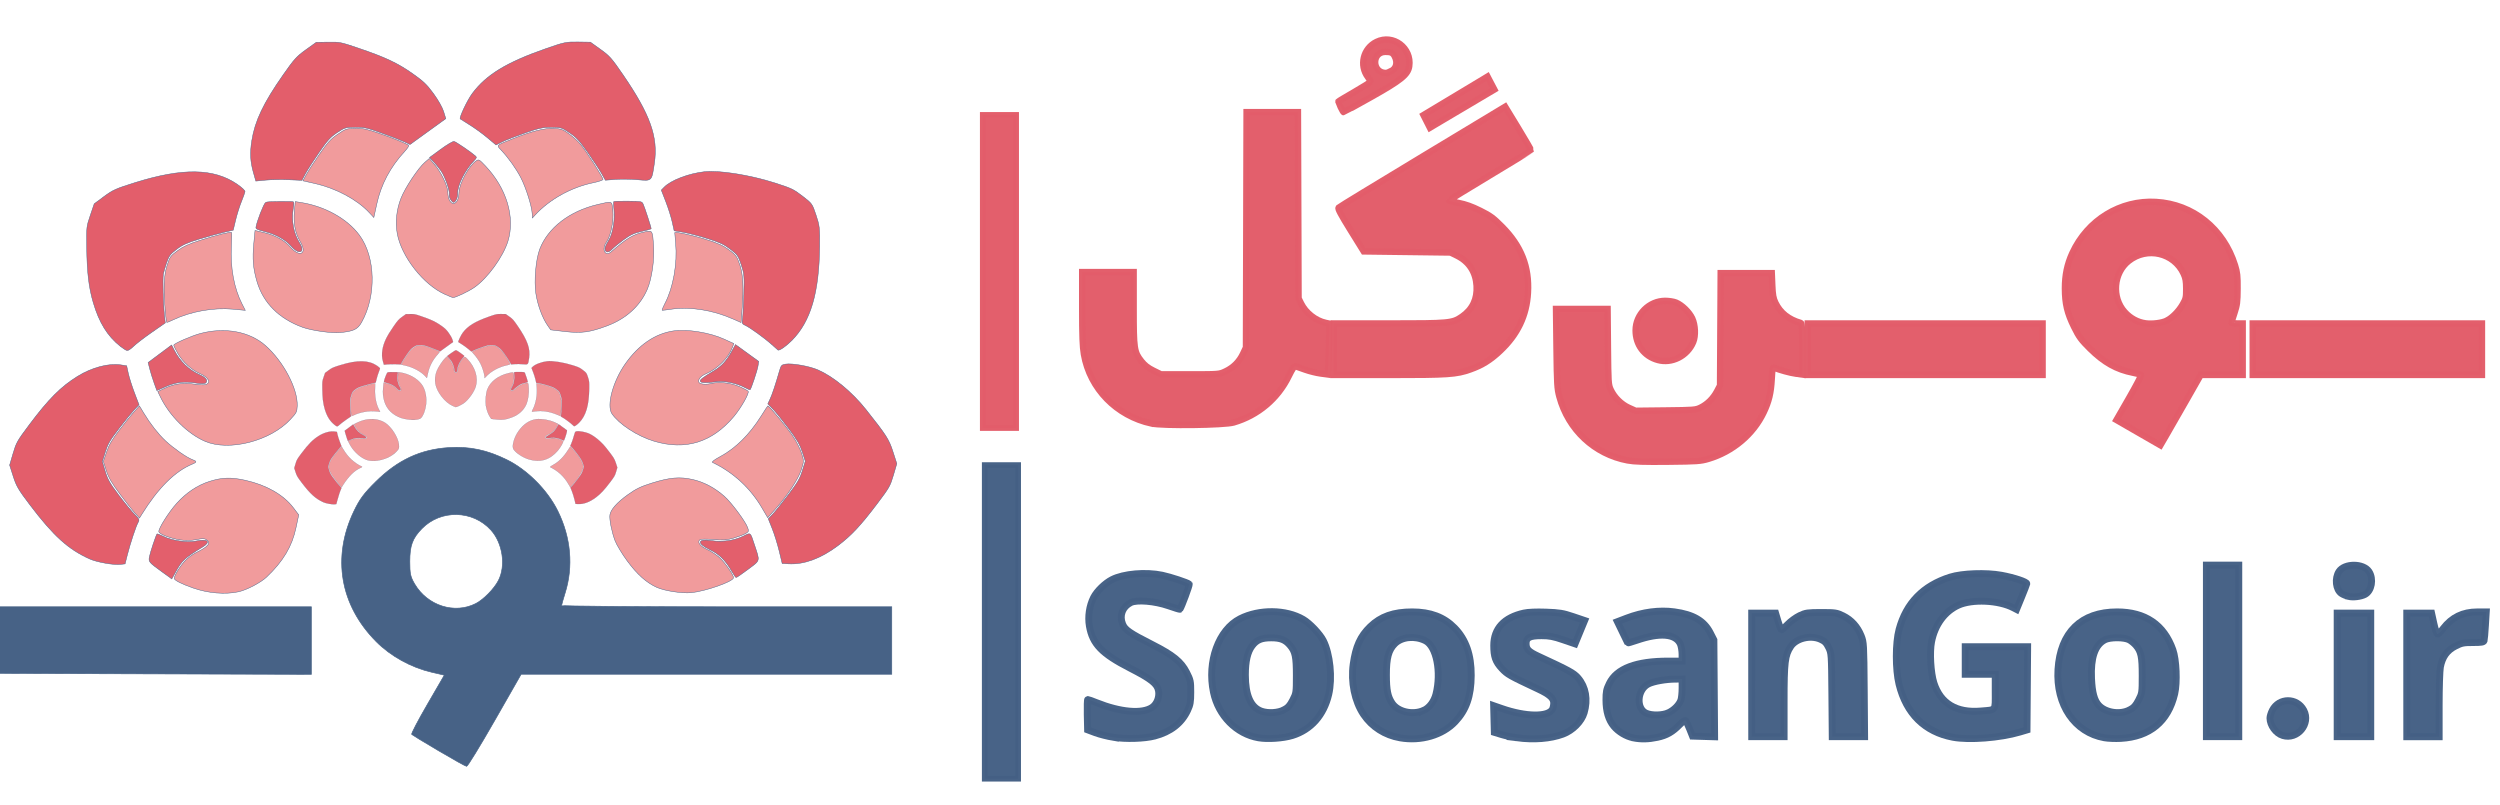
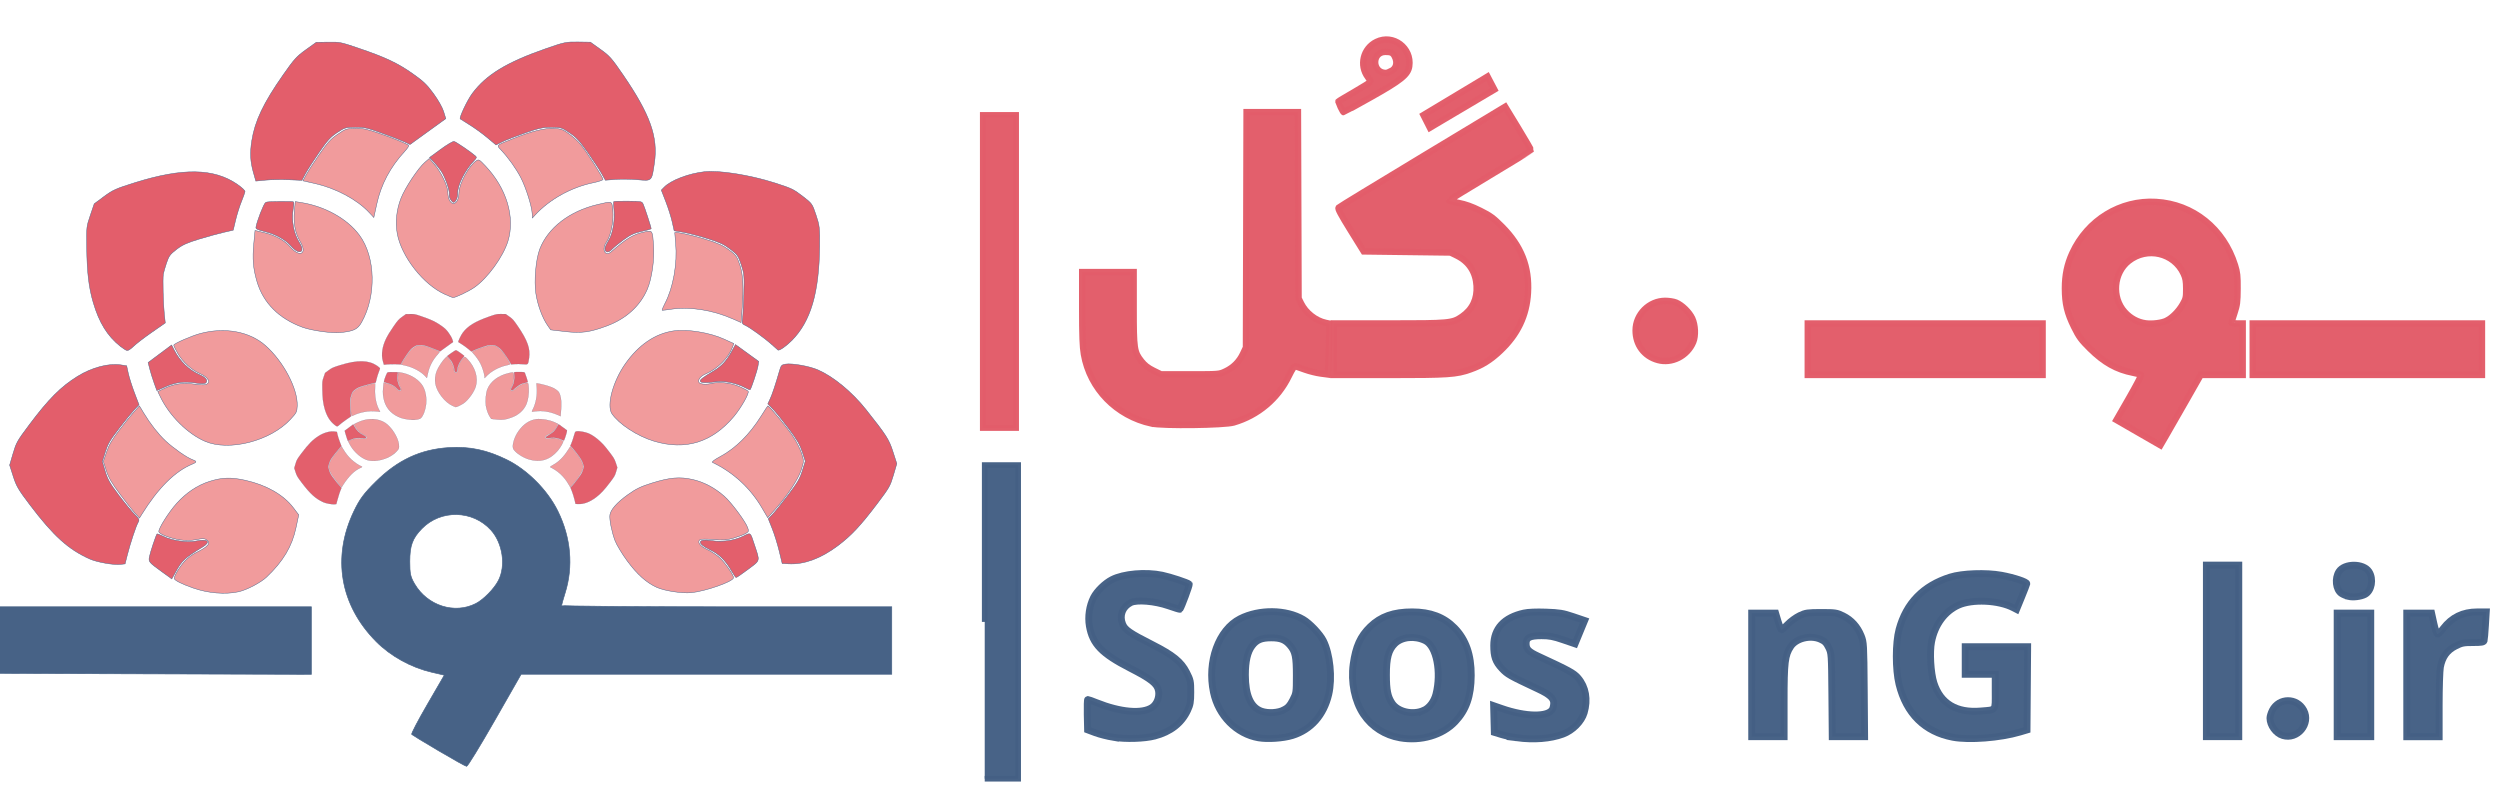
<svg xmlns="http://www.w3.org/2000/svg" xmlns:ns1="http://sodipodi.sourceforge.net/DTD/sodipodi-0.dtd" xmlns:ns2="http://www.inkscape.org/namespaces/inkscape" width="124.453mm" height="40.088mm" viewBox="0 0 124.453 40.088" version="1.1" id="svg1" ns1:docname="logo-__Black122derz.svg" ns2:export-filename="logo-__Black1.png" ns2:export-xdpi="96" ns2:export-ydpi="96" ns2:version="1.3 (0e150ed6c4, 2023-07-21)">
  <ns1:namedview id="namedview1" pagecolor="#ffffff" bordercolor="#446084" borderopacity="0.25" ns2:showpageshadow="2" ns2:pageopacity="0.0" ns2:pagecheckerboard="0" ns2:deskcolor="#d1d1d1" ns2:document-units="mm" ns2:zoom="1.3535096" ns2:cx="161.43218" ns2:cy="83.117253" ns2:window-width="1920" ns2:window-height="1009" ns2:window-x="-8" ns2:window-y="-8" ns2:window-maximized="1" ns2:current-layer="layer1" />
  <defs id="defs1">
    <clipPath id="1">
      <path clip-rule="evenodd" d="M 0,288 V 0 h 288 v 288 z" id="path1" />
    </clipPath>
  </defs>
  <g id="layer1" transform="translate(-99.982,-100.461)">
    <g id="g144" transform="matrix(0.353,0.006,0.006,-0.353,86.745,152.186)">
      <g id="g143" transform="translate(-46.836,26.844)">
        <g clip-path="url(#1)" id="g142" transform="translate(7.085,-91.395)">
          <path style="opacity:0.99;fill:#e35d6a;fill-opacity:1;fill-rule:evenodd;stroke:#446084;stroke-width:0.063" d="m 184.387,164.943 c -1.005,0.885 -3.2,2.412 -3.835,2.67 -0.393,0.159 -0.441,0.273 -0.36,0.854 0.052,0.369 0.111,1.941 0.131,3.495 0.033,2.553 -0.009,2.954 -0.441,4.173 -0.443,1.25 -0.559,1.409 -1.579,2.16 -0.924,0.68 -1.452,0.914 -3.286,1.455 -1.201,0.354 -2.744,0.724 -3.428,0.823 l -1.243,0.178 -0.299,1.249 c -0.164,0.687 -0.594,1.971 -0.955,2.854 l -0.656,1.605 0.407,0.429 c 0.933,0.985 3.401,1.978 5.639,2.268 2.053,0.266 6.424,-0.355 9.928,-1.409 2.383,-0.718 2.667,-0.847 3.95,-1.802 1.379,-1.027 1.384,-1.033 1.95,-2.628 0.524,-1.478 0.568,-1.815 0.583,-4.463 0.036,-6.494 -1.077,-10.52 -3.659,-13.242 -0.776,-0.818 -1.737,-1.519 -1.957,-1.429 -0.026,0.011 -0.427,0.353 -0.889,0.76 z" id="path147" />
          <path style="opacity:0.99;fill:#e35d6a;fill-opacity:1;fill-rule:evenodd;stroke:#446084;stroke-width:0.063" d="m 159.939,188.718 c -0.324,0.549 -1.221,1.863 -1.994,2.921 -1.144,1.566 -1.62,2.062 -2.563,2.667 -1.148,0.738 -1.17,0.744 -2.553,0.742 -1.176,-0.001 -1.763,-0.136 -3.738,-0.859 -1.289,-0.472 -2.731,-1.061 -3.204,-1.31 l -0.861,-0.452 -1.255,1.016 c -0.69,0.559 -1.83,1.354 -2.533,1.768 -0.703,0.414 -1.298,0.776 -1.323,0.804 -0.161,0.19 0.969,2.676 1.641,3.612 1.929,2.683 4.759,4.473 10.293,6.509 2.559,0.941 2.847,1.006 4.488,1.007 l 1.754,0.002 1.438,-0.994 c 1.305,-0.902 1.607,-1.232 3.273,-3.58 3.886,-5.477 5.076,-8.653 4.604,-12.287 -0.342,-2.633 -0.279,-2.568 -2.331,-2.419 -0.951,0.069 -2.364,0.064 -3.138,-0.01 l -1.409,-0.136 z" id="path148" />
          <path style="opacity:0.99;fill:#e35d6a;fill-opacity:1;fill-rule:evenodd;stroke:#446084;stroke-width:0.063" d="m 110.872,188.006 c -0.45,1.492 -0.53,2.726 -0.29,4.439 0.39,2.782 1.558,5.344 4.262,9.349 1.538,2.278 1.848,2.632 3.148,3.601 l 1.443,1.075 1.683,0.052 c 1.656,0.051 1.724,0.038 4.273,-0.776 3.77,-1.205 5.56,-2.009 7.674,-3.444 1.578,-1.072 2.055,-1.511 3.022,-2.785 0.675,-0.89 1.282,-1.922 1.473,-2.505 l 0.325,-0.992 -2.491,-1.867 -2.491,-1.867 -0.792,0.358 c -0.436,0.197 -1.864,0.721 -3.175,1.164 -2.231,0.756 -2.473,0.805 -3.811,0.776 -1.346,-0.029 -1.494,-0.076 -2.544,-0.806 -0.933,-0.649 -1.344,-1.119 -2.519,-2.881 -0.772,-1.158 -1.61,-2.515 -1.861,-3.014 l -0.458,-0.908 -1.855,0.051 c -1.02,0.028 -2.482,-0.02 -3.247,-0.107 l -1.392,-0.159 z" id="path149" />
          <path style="opacity:0.99;fill:#e35d6a;fill-opacity:1;fill-rule:evenodd;stroke:#446084;stroke-width:0.063" d="m 92.524,163.154 c -1.832,1.417 -3.018,3.264 -3.901,6.075 -0.672,2.138 -0.954,4.224 -1.06,7.831 -0.083,2.845 -0.08,2.877 0.437,4.488 l 0.521,1.623 1.361,1.048 c 1.216,0.937 1.679,1.153 4.362,2.042 6.655,2.205 11.037,2.213 14.357,0.026 0.689,-0.454 1.172,-0.891 1.15,-1.043 -0.02,-0.143 -0.238,-0.781 -0.483,-1.417 -0.246,-0.636 -0.591,-1.806 -0.767,-2.6 l -0.32,-1.444 -1.297,-0.318 c -0.713,-0.175 -2.27,-0.63 -3.459,-1.011 -1.703,-0.545 -2.379,-0.866 -3.182,-1.507 -0.904,-0.722 -1.061,-0.941 -1.38,-1.933 -0.198,-0.615 -0.391,-1.333 -0.427,-1.595 -0.094,-0.672 0.057,-4.277 0.239,-5.689 l 0.152,-1.184 -1.898,-1.368 c -1.044,-0.753 -2.18,-1.658 -2.525,-2.012 -0.345,-0.354 -0.745,-0.628 -0.89,-0.608 -0.145,0.019 -0.59,0.288 -0.989,0.597 z" id="path150" />
          <path style="opacity:0.99;fill:#e35d6a;fill-opacity:1;fill-rule:evenodd;stroke:#446084;stroke-width:0.063" d="m 88.753,133.078 c -3.046,1.299 -5.164,3.147 -8.563,7.473 -1.669,2.124 -1.969,2.616 -2.436,3.997 l -0.533,1.574 0.454,1.647 c 0.427,1.546 0.561,1.795 2.204,4.068 2.684,3.714 4.371,5.465 6.723,6.978 1.978,1.273 4.368,1.946 6.065,1.708 l 0.816,-0.114 0.252,-1.072 c 0.138,-0.59 0.551,-1.818 0.916,-2.73 l 0.665,-1.658 -0.626,-0.683 c -0.344,-0.376 -1.298,-1.587 -2.119,-2.691 -1.273,-1.712 -1.551,-2.208 -1.89,-3.366 l -0.398,-1.358 0.429,-1.367 c 0.354,-1.129 0.699,-1.711 1.978,-3.343 0.852,-1.087 1.877,-2.289 2.279,-2.673 0.66,-0.63 0.708,-0.737 0.502,-1.112 -0.292,-0.531 -1.066,-3.008 -1.444,-4.625 l -0.293,-1.252 -0.665,-0.088 c -0.926,-0.123 -3.302,0.255 -4.313,0.686 z" id="path151" />
          <path style="opacity:0.99;fill:#e35d6a;fill-opacity:1;fill-rule:evenodd;stroke:#446084;stroke-width:0.063" d="m 185.924,135.846 c -0.247,0.955 -0.712,2.364 -1.033,3.132 l -0.584,1.396 0.629,0.686 c 0.346,0.377 1.313,1.622 2.15,2.767 1.283,1.756 1.581,2.289 1.91,3.417 l 0.389,1.337 -0.439,1.294 c -0.337,0.992 -0.797,1.754 -1.97,3.262 -0.842,1.082 -1.864,2.3 -2.271,2.705 l -0.74,0.737 0.314,0.7 c 0.291,0.651 0.74,2.08 1.262,4.025 0.197,0.733 0.275,0.819 0.843,0.922 0.888,0.161 3.349,-0.234 4.545,-0.729 2.21,-0.916 4.888,-3.048 6.886,-5.481 2.967,-3.615 3.308,-4.128 3.903,-5.867 l 0.578,-1.691 -0.451,-1.634 c -0.424,-1.538 -0.554,-1.775 -2.219,-4.057 -2.286,-3.133 -3.575,-4.559 -5.429,-6.004 -2.391,-1.864 -4.733,-2.772 -6.935,-2.688 l -0.889,0.034 z" id="path156" />
          <path style="opacity:0.99;fill:#e35d6a;fill-opacity:0.992;fill-rule:evenodd;stroke:#446084;stroke-width:0.063" d="m 179.3,132.859 c -0.917,1.543 -1.84,2.429 -3.142,3.013 -1.913,0.859 -1.811,1.571 0.184,1.291 1.503,-0.211 3.241,0.063 4.477,0.704 1.073,0.557 0.966,0.639 1.63,-1.265 0.801,-2.298 0.864,-2.054 -0.883,-3.409 -0.848,-0.658 -1.595,-1.189 -1.658,-1.18 -0.064,0.009 -0.337,0.389 -0.608,0.845 z" id="path157" />
          <path style="opacity:0.99;fill:#e35d6a;fill-opacity:0.992;fill-rule:evenodd;stroke:#446084;stroke-width:0.063" d="m 98.908,131.481 c -1.807,1.266 -1.875,1.343 -1.773,2.012 0.088,0.579 0.909,3.195 1.033,3.288 0.04,0.03 0.447,-0.121 0.904,-0.336 1.254,-0.589 3.415,-0.85 4.673,-0.564 1.566,0.357 2.065,-0.078 0.925,-0.804 -2.57,-1.638 -2.922,-1.975 -3.802,-3.637 l -0.514,-0.971 z" id="path161" />
          <path style="opacity:0.99;fill:#e35d6a;fill-opacity:0.992;fill-rule:evenodd;stroke:#446084;stroke-width:0.063" d="m 97.394,158.05 c -0.222,0.584 -0.514,1.469 -0.65,1.966 l -0.246,0.904 1.635,1.264 1.635,1.264 0.382,-0.717 c 0.832,-1.561 2.127,-2.772 3.642,-3.404 0.879,-0.367 1.235,-0.826 0.887,-1.144 -0.15,-0.137 -0.652,-0.147 -1.489,-0.029 -1.592,0.223 -2.78,0.046 -4.242,-0.632 l -1.151,-0.534 z" id="path162" />
          <path style="opacity:0.99;fill:#e35d6a;fill-opacity:0.992;fill-rule:evenodd;stroke:#446084;stroke-width:0.063" d="m 116.393,177.663 c -0.836,0.924 -2.188,1.641 -3.774,2.002 -1.057,0.24 -1.276,0.345 -1.242,0.594 0.12,0.855 1.051,3.362 1.301,3.501 0.246,0.137 0.818,0.17 3.556,0.203 0.489,0.006 0.492,-0.002 0.354,-0.999 -0.239,-1.731 0.113,-3.485 0.961,-4.787 0.905,-1.39 3.8e-4,-1.792 -1.156,-0.514 z" id="path163" />
          <path style="opacity:0.99;fill:#e35d6a;fill-opacity:0.992;fill-rule:evenodd;stroke:#446084;stroke-width:0.063" d="m 138.754,184.614 c -0.135,0.199 -0.224,0.513 -0.198,0.699 0.079,0.567 -0.648,2.542 -1.226,3.331 -0.301,0.41 -0.794,0.996 -1.096,1.301 l -0.55,0.556 1.559,1.183 c 0.857,0.65 1.69,1.164 1.85,1.142 0.255,-0.036 2.476,-1.494 3.076,-2.02 0.184,-0.161 0.15,-0.271 -0.202,-0.645 -1.264,-1.346 -2.289,-3.496 -2.234,-4.684 0.027,-0.591 -0.302,-1.283 -0.591,-1.243 -0.078,0.011 -0.252,0.183 -0.387,0.381 z" id="path164" />
          <path style="opacity:0.99;fill:#e35d6a;fill-opacity:0.992;fill-rule:evenodd;stroke:#446084;stroke-width:0.063" d="m 160.654,177.91 c -0.069,0.297 -0.003,0.469 0.578,1.526 0.484,0.881 0.756,2.839 0.578,4.16 -0.079,0.586 -0.1,1.098 -0.047,1.138 0.053,0.04 0.961,0.079 2.017,0.086 1.839,0.013 1.929,-0.002 2.116,-0.343 0.194,-0.355 1.227,-3.347 1.207,-3.493 -0.006,-0.042 -0.613,-0.221 -1.35,-0.397 -1.054,-0.252 -1.595,-0.516 -2.544,-1.243 -0.663,-0.508 -1.377,-1.117 -1.587,-1.355 -0.421,-0.476 -0.867,-0.513 -0.967,-0.079 z" id="path165" />
          <path style="opacity:0.99;fill:#e35d6a;fill-opacity:0.992;fill-rule:evenodd;stroke:#446084;stroke-width:0.063" d="m 174.397,159.6 c -0.092,0.208 0.321,0.537 1.924,1.534 1.034,0.643 1.724,1.419 2.407,2.711 l 0.537,1.014 1.658,-1.16 1.658,-1.16 -0.093,-0.665 c -0.086,-0.615 -0.914,-3.246 -1.055,-3.352 -0.034,-0.026 -0.378,0.114 -0.763,0.311 -1.167,0.595 -2.908,0.912 -4.049,0.738 -1.449,-0.221 -2.116,-0.212 -2.222,0.03 z" id="path166" />
          <path style="opacity:0.99;fill:#f19a9b;fill-opacity:1;fill-rule:evenodd;stroke:#446084;stroke-width:0.063" d="m 118.191,166.26 c -3.345,1.157 -5.586,3.322 -6.53,6.309 -0.582,1.842 -0.721,3.2 -0.55,5.383 l 0.144,1.841 1.286,-0.282 c 1.588,-0.348 2.943,-1.068 3.77,-2.005 0.806,-0.913 1.679,-1.114 1.778,-0.41 0.037,0.266 -0.149,0.787 -0.448,1.256 -0.698,1.092 -1.01,2.585 -0.885,4.236 l 0.104,1.372 0.799,-0.112 c 3.399,-0.477 6.592,-2.194 8.336,-4.483 2.323,-3.049 2.545,-8.499 0.499,-12.267 -0.545,-1.003 -1.092,-1.277 -2.988,-1.495 -1.198,-0.137 -4.027,0.213 -5.313,0.657 z" id="path167" />
          <path style="opacity:0.99;fill:#f19a9b;fill-opacity:1;fill-rule:evenodd;stroke:#446084;stroke-width:0.063" d="m 138.213,171.231 c -3.074,1.307 -6.246,5.199 -6.9,8.465 -0.317,1.585 -0.164,3.339 0.434,4.966 0.549,1.495 2.349,4.31 3.295,5.154 l 0.607,0.541 0.752,-0.832 c 0.931,-1.03 1.915,-2.998 1.946,-3.889 0.071,-2.068 1.564,-2.084 1.57,-0.017 0.004,1.269 1.351,3.842 2.375,4.537 0.332,0.225 0.416,0.179 1.287,-0.709 3.041,-3.101 4.335,-7.159 3.362,-10.543 -0.635,-2.207 -2.775,-5.272 -4.606,-6.595 -0.845,-0.611 -2.76,-1.556 -3.036,-1.499 -0.098,0.021 -0.586,0.21 -1.085,0.423 z" id="path168" />
          <path style="opacity:0.99;fill:#f19a9b;fill-opacity:1;fill-rule:evenodd;stroke:#446084;stroke-width:0.063" d="m 152.7,167.156 c -0.737,1.029 -1.419,2.801 -1.698,4.414 -0.305,1.759 -0.089,4.833 0.441,6.282 1.11,3.034 4.12,5.432 8.074,6.429 2.078,0.524 1.961,0.567 2.13,-0.774 0.181,-1.443 -0.207,-3.597 -0.809,-4.489 -0.719,-1.065 -0.169,-2.146 0.695,-1.368 2.196,1.975 3.075,2.516 4.672,2.878 1.087,0.246 1.079,0.259 1.278,-1.901 0.178,-1.937 -0.174,-4.703 -0.788,-6.191 -0.977,-2.367 -2.889,-4.173 -5.528,-5.223 -2.442,-0.972 -3.641,-1.158 -5.961,-0.925 l -2.028,0.204 z" id="path169" />
          <path style="opacity:0.99;fill:#f19a9b;fill-opacity:1;fill-rule:evenodd;stroke:#446084;stroke-width:0.063" d="m 168.012,151.045 c -2.357,0.666 -4.968,2.305 -5.998,3.764 -0.803,1.137 0.06,4.579 1.779,7.097 1.843,2.698 4.115,4.3 6.715,4.734 1.881,0.314 5.101,-0.152 7.11,-1.028 l 1.407,-0.614 -0.184,-0.531 c -0.515,-1.485 -2.029,-3.054 -3.655,-3.788 -0.747,-0.337 -1.16,-0.84 -0.996,-1.213 0.125,-0.283 0.976,-0.356 1.76,-0.151 1.111,0.291 2.733,0.14 3.979,-0.373 0.604,-0.248 1.159,-0.533 1.235,-0.633 0.191,-0.253 -0.972,-2.387 -1.965,-3.609 -3.005,-3.696 -6.733,-4.914 -11.186,-3.655 z" id="path170" />
          <path style="opacity:0.99;fill:#f19a9b;fill-opacity:1;fill-rule:evenodd;stroke:#446084;stroke-width:0.063" d="m 168.762,130.437 c -1.483,0.642 -2.805,1.782 -4.227,3.643 -0.759,0.994 -1.564,2.284 -1.795,2.875 -0.48,1.229 -0.856,2.989 -0.77,3.601 0.104,0.744 0.982,1.766 2.461,2.866 1.154,0.859 1.839,1.205 3.391,1.716 2.522,0.83 3.891,0.974 5.695,0.602 1.607,-0.332 3.15,-1.113 4.542,-2.298 1.006,-0.857 3.064,-3.532 3.37,-4.382 0.179,-0.497 0.162,-0.544 -0.294,-0.824 -0.266,-0.163 -1.021,-0.463 -1.677,-0.667 -0.956,-0.297 -1.52,-0.346 -2.844,-0.247 -0.908,0.068 -1.754,0.047 -1.879,-0.048 -0.437,-0.33 -9.5e-4,-0.914 1.023,-1.371 0.533,-0.237 1.312,-0.725 1.732,-1.083 0.777,-0.663 2.102,-2.506 2.053,-2.856 -0.075,-0.538 -3.953,-1.971 -5.934,-2.192 -1.287,-0.144 -3.764,0.196 -4.848,0.665 z" id="path171" />
          <path style="opacity:0.99;fill:#f19a9b;fill-opacity:1;fill-rule:evenodd;stroke:#446084;stroke-width:0.063" d="m 103.416,129.23 c -1.614,0.536 -2.649,1.028 -2.709,1.288 -0.075,0.325 0.777,1.782 1.504,2.57 0.354,0.384 1.011,0.888 1.461,1.12 1.762,0.909 2.141,1.382 1.491,1.857 -0.27,0.197 -0.561,0.199 -1.415,0.01 -0.689,-0.153 -1.506,-0.184 -2.275,-0.086 -1.364,0.173 -2.979,0.755 -3.059,1.102 -0.094,0.406 1.363,2.808 2.466,4.065 1.334,1.52 2.876,2.586 4.562,3.153 1.768,0.595 3.021,0.655 5.042,0.241 2.98,-0.611 5.426,-1.955 6.839,-3.758 l 0.775,-0.989 -0.349,-1.792 c -0.519,-2.67 -1.717,-4.766 -4.026,-7.046 -0.808,-0.798 -2.776,-1.875 -3.925,-2.148 -1.857,-0.441 -4.281,-0.284 -6.381,0.413 z" id="path175" />
          <path style="opacity:0.99;fill:#f19a9b;fill-opacity:1;fill-rule:evenodd;stroke:#446084;stroke-width:0.063" d="m 104.712,149.95 c -2.471,1.018 -5.058,3.498 -6.386,6.123 l -0.395,0.78 0.943,0.466 c 1.344,0.665 2.651,0.876 4.161,0.671 0.706,-0.096 1.448,-0.114 1.649,-0.04 0.779,0.286 0.358,1.035 -0.869,1.543 -1.166,0.483 -2.422,1.583 -3.126,2.739 -0.35,0.575 -0.626,1.118 -0.614,1.208 0.032,0.225 2.496,1.351 3.717,1.698 3.445,0.98 6.932,0.397 9.202,-1.538 2.587,-2.205 4.691,-6.045 4.631,-8.454 -0.021,-0.829 -0.085,-0.961 -0.915,-1.89 -2.781,-3.112 -8.586,-4.711 -11.999,-3.305 z" id="path176" />
-           <path style="opacity:0.99;fill:#f19a9b;fill-opacity:1;fill-rule:evenodd;stroke:#446084;stroke-width:0.063" d="m 98.804,168.114 c -0.333,3.289 -0.296,5.101 0.134,6.523 0.377,1.248 0.451,1.356 1.445,2.123 0.779,0.601 1.602,0.995 3.206,1.533 2.378,0.798 4.264,1.297 4.37,1.156 0.038,-0.05 0.039,-0.908 0.002,-1.906 -0.113,-3.045 0.475,-5.96 1.642,-8.144 l 0.475,-0.889 -1.721,0.134 c -2.742,0.213 -5.97,-0.417 -8.441,-1.648 -0.442,-0.22 -0.839,-0.395 -0.882,-0.389 -0.043,0.006 -0.147,0.685 -0.23,1.508 z" id="path177" />
          <path style="opacity:0.99;fill:#f19a9b;fill-opacity:1;fill-rule:evenodd;stroke:#446084;stroke-width:0.063" d="m 127.27,182.635 c -1.729,1.783 -4.75,3.324 -7.703,3.929 l -1.677,0.343 0.441,0.851 c 0.243,0.468 1.052,1.772 1.799,2.897 1.133,1.707 1.552,2.185 2.531,2.887 1.1,0.789 1.256,0.844 2.482,0.878 1.163,0.032 1.538,-0.038 3.39,-0.639 1.773,-0.575 3.315,-1.162 4.142,-1.576 0.134,-0.067 -0.051,-0.389 -0.543,-0.944 -1.966,-2.215 -3.217,-4.676 -3.769,-7.415 l -0.39,-1.935 z" id="path178" />
          <path style="opacity:0.99;fill:#f19a9b;fill-opacity:1;fill-rule:evenodd;stroke:#446084;stroke-width:0.063" d="m 150.288,182.85 c -0.073,1.062 -0.955,3.683 -1.701,5.053 -0.699,1.283 -1.806,2.773 -2.866,3.856 -0.64,0.654 -0.716,0.581 1.662,1.584 2.587,1.091 4.493,1.605 5.76,1.552 1.07,-0.044 1.246,-0.105 2.18,-0.753 0.559,-0.388 1.302,-1.045 1.651,-1.46 0.874,-1.039 3.25,-4.63 3.216,-4.86 -0.015,-0.103 -0.63,-0.322 -1.365,-0.487 -3.112,-0.698 -6.157,-2.463 -8.149,-4.725 l -0.344,-0.391 z" id="path179" />
          <path style="opacity:0.99;fill:#f19a9b;fill-opacity:1;fill-rule:evenodd;stroke:#446084;stroke-width:0.063" d="m 169.202,170.448 c 1.143,2.246 1.701,5.704 1.382,8.566 -0.087,0.784 -0.155,1.453 -0.151,1.486 0.025,0.175 2.65,-0.359 4.503,-0.916 1.678,-0.505 2.354,-0.801 3.202,-1.403 0.987,-0.701 1.113,-0.869 1.546,-2.064 0.497,-1.372 0.615,-3.302 0.406,-6.641 l -0.094,-1.497 -1.249,0.524 c -2.804,1.176 -6.017,1.62 -8.607,1.191 -0.638,-0.106 -1.215,-0.186 -1.283,-0.178 -0.067,0.008 0.088,0.428 0.344,0.932 z" id="path180" />
          <path style="opacity:0.99;fill:#f19a9b;fill-opacity:1;fill-rule:evenodd;stroke:#446084;stroke-width:0.063" d="m 183.396,141.888 c -1.687,2.778 -4.154,4.969 -7.098,6.304 -0.137,0.062 0.295,0.399 1.057,0.824 2.171,1.211 4.106,3.19 5.708,5.839 0.456,0.754 0.859,1.398 0.896,1.431 0.119,0.106 2.657,-2.841 3.589,-4.167 0.498,-0.709 1.077,-1.791 1.286,-2.405 0.373,-1.095 0.373,-1.141 0.004,-2.362 -0.407,-1.348 -1.93,-3.722 -3.684,-5.745 l -0.933,-1.076 z" id="path181" />
          <path style="opacity:0.99;fill:#f19a9b;fill-opacity:1;fill-rule:evenodd;stroke:#446084;stroke-width:0.063" d="m 95.033,139.623 c -0.341,0.357 -1.323,1.561 -2.183,2.675 -1.185,1.536 -1.667,2.334 -1.994,3.298 l -0.432,1.272 0.433,1.335 c 0.338,1.043 0.727,1.735 1.78,3.164 0.741,1.006 1.66,2.188 2.043,2.626 l 0.696,0.796 0.65,-1.036 c 0.931,-1.482 2.045,-2.856 3.097,-3.818 1.1,-1.005 3.057,-2.328 3.831,-2.589 0.685,-0.231 0.686,-0.358 0.006,-0.648 -2.384,-1.017 -4.76,-3.459 -6.979,-7.176 l -0.327,-0.548 z" id="path186" />
-           <path style="opacity:0.99;fill:#e35d6a;fill-opacity:0.992;fill-rule:evenodd;stroke:#446084;stroke-width:0.023" d="m 156.377,153.239 c -0.366,0.322 -1.165,0.878 -1.396,0.972 -0.143,0.058 -0.161,0.1 -0.131,0.311 0.019,0.134 0.04,0.707 0.048,1.272 0.012,0.93 -0.003,1.075 -0.161,1.519 -0.161,0.455 -0.203,0.513 -0.575,0.786 -0.337,0.248 -0.529,0.333 -1.196,0.53 -0.437,0.129 -0.999,0.264 -1.248,0.299 l -0.453,0.065 -0.109,0.455 c -0.06,0.25 -0.216,0.718 -0.348,1.039 l -0.239,0.584 0.148,0.156 c 0.34,0.359 1.238,0.72 2.053,0.826 0.748,0.097 2.339,-0.129 3.615,-0.513 0.868,-0.261 0.971,-0.308 1.438,-0.656 0.502,-0.374 0.504,-0.376 0.71,-0.957 0.191,-0.538 0.207,-0.661 0.212,-1.625 0.013,-2.364 -0.392,-3.83 -1.332,-4.821 -0.282,-0.298 -0.632,-0.553 -0.712,-0.52 -0.01,0.003 -0.155,0.128 -0.324,0.277 z" id="path147-0" />
          <path style="opacity:0.99;fill:#e35d6a;fill-opacity:0.992;fill-rule:evenodd;stroke:#446084;stroke-width:0.023" d="m 147.477,161.894 c -0.118,0.2 -0.444,0.678 -0.726,1.063 -0.416,0.57 -0.59,0.751 -0.933,0.971 -0.418,0.269 -0.426,0.271 -0.929,0.27 -0.428,-4.4e-4 -0.642,-0.05 -1.361,-0.313 -0.469,-0.172 -0.994,-0.386 -1.167,-0.477 l -0.313,-0.165 -0.457,0.37 c -0.251,0.203 -0.666,0.493 -0.922,0.644 -0.256,0.151 -0.473,0.282 -0.482,0.293 -0.059,0.069 0.353,0.974 0.597,1.315 0.702,0.977 1.733,1.629 3.747,2.37 0.932,0.343 1.037,0.366 1.634,0.367 l 0.638,5.5e-4 0.524,-0.362 c 0.475,-0.328 0.585,-0.449 1.192,-1.303 1.415,-1.994 1.848,-3.15 1.676,-4.473 -0.124,-0.959 -0.102,-0.935 -0.849,-0.881 -0.346,0.025 -0.861,0.023 -1.143,-0.004 l -0.513,-0.05 z" id="path148-0" />
          <path style="opacity:0.99;fill:#e35d6a;fill-opacity:0.992;fill-rule:evenodd;stroke:#446084;stroke-width:0.023" d="m 129.613,161.635 c -0.164,0.543 -0.193,0.992 -0.106,1.616 0.142,1.013 0.567,1.946 1.552,3.404 0.56,0.829 0.673,0.958 1.146,1.311 l 0.525,0.391 0.613,0.019 c 0.603,0.018 0.627,0.014 1.556,-0.283 1.372,-0.439 2.024,-0.731 2.794,-1.254 0.575,-0.39 0.748,-0.55 1.1,-1.014 0.246,-0.324 0.467,-0.7 0.536,-0.912 l 0.118,-0.361 -0.907,-0.68 -0.907,-0.68 -0.288,0.13 c -0.159,0.072 -0.679,0.262 -1.156,0.424 -0.812,0.275 -0.9,0.293 -1.387,0.282 -0.49,-0.011 -0.544,-0.028 -0.926,-0.294 -0.34,-0.236 -0.489,-0.407 -0.917,-1.049 -0.281,-0.422 -0.586,-0.915 -0.678,-1.097 l -0.167,-0.331 -0.675,0.019 c -0.371,0.01 -0.903,-0.007 -1.182,-0.039 l -0.507,-0.058 z" id="path149-2" />
          <path style="opacity:0.99;fill:#e35d6a;fill-opacity:0.992;fill-rule:evenodd;stroke:#446084;stroke-width:0.023" d="m 122.933,152.587 c -0.667,0.516 -1.099,1.188 -1.42,2.212 -0.245,0.778 -0.347,1.538 -0.386,2.851 -0.03,1.036 -0.029,1.047 0.159,1.634 l 0.19,0.591 0.495,0.381 c 0.443,0.341 0.611,0.42 1.588,0.743 2.423,0.803 4.018,0.806 5.227,0.009 0.251,-0.165 0.427,-0.325 0.419,-0.38 -0.007,-0.052 -0.086,-0.284 -0.176,-0.516 -0.089,-0.231 -0.215,-0.657 -0.279,-0.947 l -0.117,-0.526 -0.472,-0.116 c -0.26,-0.064 -0.826,-0.229 -1.259,-0.368 -0.62,-0.199 -0.866,-0.315 -1.159,-0.549 -0.329,-0.263 -0.386,-0.343 -0.503,-0.704 -0.072,-0.224 -0.142,-0.485 -0.156,-0.581 -0.034,-0.245 0.021,-1.557 0.087,-2.071 l 0.056,-0.431 -0.691,-0.498 c -0.38,-0.274 -0.794,-0.604 -0.919,-0.732 -0.126,-0.129 -0.271,-0.229 -0.324,-0.222 -0.053,0.007 -0.215,0.105 -0.36,0.217 z" id="path150-3" />
          <path style="opacity:0.99;fill:#e35d6a;fill-opacity:0.992;fill-rule:evenodd;stroke:#446084;stroke-width:0.023" d="m 121.56,141.638 c -1.109,0.473 -1.88,1.146 -3.118,2.721 -0.608,0.773 -0.717,0.952 -0.887,1.455 l -0.194,0.573 0.165,0.6 c 0.155,0.563 0.204,0.654 0.802,1.481 0.977,1.352 1.591,1.99 2.447,2.54 0.72,0.463 1.59,0.708 2.208,0.622 l 0.297,-0.042 0.092,-0.39 c 0.05,-0.215 0.201,-0.662 0.334,-0.994 l 0.242,-0.603 -0.228,-0.249 c -0.125,-0.137 -0.472,-0.578 -0.771,-0.98 -0.463,-0.623 -0.565,-0.804 -0.688,-1.225 l -0.145,-0.495 0.156,-0.498 c 0.129,-0.411 0.254,-0.623 0.72,-1.217 0.31,-0.396 0.683,-0.833 0.83,-0.973 0.24,-0.229 0.258,-0.268 0.183,-0.405 -0.106,-0.193 -0.388,-1.095 -0.526,-1.684 l -0.107,-0.456 -0.242,-0.032 c -0.337,-0.045 -1.202,0.093 -1.57,0.25 z" id="path151-6" />
          <path style="opacity:0.99;fill:#e35d6a;fill-opacity:0.992;fill-rule:evenodd;stroke:#446084;stroke-width:0.023" d="m 156.937,142.646 c -0.09,0.348 -0.259,0.861 -0.376,1.14 l -0.212,0.508 0.229,0.25 c 0.126,0.137 0.478,0.591 0.783,1.007 0.467,0.639 0.576,0.833 0.695,1.244 l 0.142,0.487 -0.16,0.471 c -0.123,0.361 -0.29,0.638 -0.717,1.188 -0.307,0.394 -0.679,0.837 -0.827,0.985 l -0.269,0.268 0.114,0.255 c 0.106,0.237 0.269,0.757 0.459,1.465 0.072,0.267 0.1,0.298 0.307,0.336 0.323,0.059 1.219,-0.085 1.655,-0.265 0.805,-0.333 1.78,-1.11 2.507,-1.996 1.08,-1.316 1.204,-1.503 1.421,-2.136 l 0.21,-0.616 -0.164,-0.595 c -0.155,-0.56 -0.202,-0.646 -0.808,-1.477 -0.832,-1.14 -1.302,-1.66 -1.976,-2.186 -0.87,-0.679 -1.723,-1.009 -2.525,-0.978 l -0.324,0.012 z" id="path156-2" />
          <path style="opacity:0.99;fill:#e35d6a;fill-opacity:0.992;fill-rule:evenodd;stroke:#446084;stroke-width:0.023" d="m 124.706,150.729 c -0.081,0.213 -0.187,0.535 -0.236,0.716 l -0.089,0.329 0.595,0.46 0.595,0.46 0.139,-0.261 c 0.303,-0.568 0.775,-1.009 1.326,-1.239 0.32,-0.134 0.45,-0.301 0.323,-0.416 -0.055,-0.05 -0.237,-0.053 -0.542,-0.011 -0.58,0.081 -1.012,0.017 -1.544,-0.23 l -0.419,-0.194 z" id="path162-3" />
          <path style="opacity:0.99;fill:#e35d6a;fill-opacity:0.984;fill-rule:evenodd;stroke:#446084;stroke-width:0.023" d="m 131.623,157.87 c -0.304,0.336 -0.797,0.597 -1.374,0.729 -0.385,0.087 -0.465,0.126 -0.452,0.216 0.044,0.311 0.383,1.224 0.474,1.274 0.09,0.05 0.298,0.062 1.295,0.074 0.178,0.002 0.179,-7.6e-4 0.129,-0.364 -0.087,-0.63 0.041,-1.269 0.35,-1.743 0.33,-0.506 9e-5,-0.652 -0.421,-0.187 z" id="path163-6" />
          <path style="opacity:0.99;fill:#e35d6a;fill-opacity:0.992;fill-rule:evenodd;stroke:#446084;stroke-width:0.023" d="m 139.764,160.4 c -0.049,0.072 -0.082,0.187 -0.072,0.254 0.029,0.206 -0.236,0.925 -0.446,1.213 -0.109,0.149 -0.289,0.362 -0.399,0.474 l -0.2,0.202 0.568,0.431 c 0.312,0.237 0.615,0.424 0.673,0.416 0.093,-0.013 0.901,-0.544 1.12,-0.735 0.067,-0.059 0.054,-0.099 -0.073,-0.235 -0.46,-0.49 -0.833,-1.273 -0.813,-1.705 0.01,-0.215 -0.11,-0.467 -0.215,-0.452 -0.028,0.004 -0.092,0.067 -0.141,0.139 z" id="path164-6" />
          <path style="opacity:0.99;fill:#e35d6a;fill-opacity:0.992;fill-rule:evenodd;stroke:#446084;stroke-width:0.023" d="m 147.737,157.959 c -0.025,0.108 -0.001,0.171 0.21,0.556 0.176,0.321 0.275,1.033 0.21,1.514 -0.029,0.213 -0.037,0.4 -0.017,0.414 0.019,0.015 0.35,0.029 0.734,0.032 0.67,0.005 0.702,-5.4e-4 0.77,-0.125 0.071,-0.129 0.447,-1.218 0.439,-1.272 -0.002,-0.015 -0.223,-0.081 -0.491,-0.145 -0.384,-0.092 -0.581,-0.188 -0.926,-0.452 -0.241,-0.185 -0.501,-0.407 -0.578,-0.493 -0.153,-0.173 -0.316,-0.187 -0.352,-0.029 z" id="path165-4" />
          <path style="opacity:0.99;fill:#e35d6a;fill-opacity:0.992;fill-rule:evenodd;stroke:#446084;stroke-width:0.023" d="m 152.74,151.293 c -0.033,0.076 0.117,0.195 0.7,0.558 0.377,0.234 0.628,0.517 0.876,0.987 l 0.195,0.369 0.603,-0.422 0.603,-0.422 -0.034,-0.242 c -0.031,-0.224 -0.333,-1.182 -0.384,-1.22 -0.012,-0.009 -0.137,0.042 -0.278,0.113 -0.425,0.216 -1.059,0.332 -1.474,0.269 -0.528,-0.08 -0.77,-0.077 -0.809,0.011 z" id="path166-1" />
          <path style="opacity:0.99;fill:#f19a9b;fill-opacity:0.992;fill-rule:evenodd;stroke:#446084;stroke-width:0.023" d="m 132.278,153.718 c -1.218,0.421 -2.034,1.209 -2.377,2.297 -0.212,0.671 -0.263,1.165 -0.2,1.96 l 0.052,0.67 0.468,-0.103 c 0.578,-0.127 1.071,-0.389 1.372,-0.73 0.294,-0.332 0.611,-0.406 0.647,-0.149 0.014,0.097 -0.054,0.287 -0.163,0.457 -0.254,0.398 -0.368,0.941 -0.322,1.542 l 0.038,0.499 0.291,-0.041 c 1.237,-0.174 2.4,-0.799 3.035,-1.632 0.846,-1.11 0.927,-3.094 0.182,-4.466 -0.198,-0.365 -0.398,-0.465 -1.088,-0.544 -0.436,-0.05 -1.466,0.077 -1.934,0.239 z" id="path167-6" />
          <path style="opacity:0.99;fill:#f19a9b;fill-opacity:0.992;fill-rule:evenodd;stroke:#446084;stroke-width:0.023" d="m 139.567,155.528 c -1.119,0.476 -2.274,1.893 -2.512,3.082 -0.115,0.577 -0.06,1.216 0.158,1.808 0.2,0.544 0.855,1.569 1.2,1.876 l 0.221,0.197 0.274,-0.303 c 0.339,-0.375 0.697,-1.091 0.708,-1.416 0.026,-0.753 0.569,-0.759 0.572,-0.006 0.001,0.462 0.492,1.399 0.865,1.652 0.121,0.082 0.151,0.065 0.468,-0.258 1.107,-1.129 1.578,-2.606 1.224,-3.838 -0.231,-0.803 -1.01,-1.92 -1.677,-2.401 -0.308,-0.222 -1.005,-0.567 -1.105,-0.546 -0.036,0.007 -0.213,0.077 -0.395,0.154 z" id="path168-2" />
          <path style="opacity:0.99;fill:#f19a9b;fill-opacity:0.992;fill-rule:evenodd;stroke:#446084;stroke-width:0.023" d="m 144.841,154.044 c -0.268,0.375 -0.517,1.02 -0.618,1.607 -0.111,0.64 -0.032,1.76 0.161,2.287 0.404,1.105 1.5,1.978 2.939,2.341 0.756,0.191 0.714,0.206 0.775,-0.282 0.066,-0.526 -0.075,-1.31 -0.295,-1.634 -0.262,-0.388 -0.062,-0.781 0.253,-0.498 0.799,0.719 1.119,0.916 1.701,1.048 0.396,0.09 0.393,0.094 0.465,-0.692 0.065,-0.705 -0.063,-1.712 -0.287,-2.254 -0.356,-0.862 -1.052,-1.519 -2.013,-1.902 -0.889,-0.354 -1.325,-0.421 -2.17,-0.337 l -0.738,0.074 z" id="path169-2" />
          <path style="opacity:0.99;fill:#f19a9b;fill-opacity:0.992;fill-rule:evenodd;stroke:#446084;stroke-width:0.023" d="m 150.416,148.179 c -0.858,0.243 -1.809,0.839 -2.184,1.37 -0.292,0.414 0.022,1.667 0.648,2.584 0.671,0.982 1.498,1.566 2.445,1.723 0.685,0.114 1.857,-0.055 2.588,-0.374 l 0.512,-0.224 -0.067,-0.193 c -0.188,-0.541 -0.739,-1.112 -1.331,-1.379 -0.272,-0.123 -0.422,-0.306 -0.363,-0.442 0.045,-0.103 0.355,-0.13 0.641,-0.055 0.405,0.106 0.995,0.051 1.449,-0.136 0.22,-0.09 0.422,-0.194 0.45,-0.231 0.069,-0.092 -0.354,-0.869 -0.715,-1.314 -1.094,-1.345 -2.451,-1.789 -4.072,-1.331 z" id="path170-6" />
          <path style="opacity:0.99;fill:#f19a9b;fill-opacity:0.992;fill-rule:evenodd;stroke:#446084;stroke-width:0.023" d="m 127.371,147.78 c -0.9,0.371 -1.841,1.274 -2.325,2.229 l -0.144,0.284 0.343,0.17 c 0.489,0.242 0.965,0.319 1.515,0.244 0.257,-0.035 0.527,-0.042 0.6,-0.015 0.284,0.104 0.13,0.377 -0.316,0.562 -0.424,0.176 -0.882,0.576 -1.138,0.997 -0.127,0.209 -0.228,0.407 -0.223,0.44 0.011,0.082 0.909,0.492 1.353,0.618 1.254,0.357 2.524,0.145 3.35,-0.56 0.942,-0.803 1.708,-2.201 1.686,-3.078 -0.008,-0.302 -0.031,-0.35 -0.333,-0.688 -1.013,-1.133 -3.126,-1.715 -4.368,-1.203 z" id="path176-1" />
          <path style="opacity:0.99;fill:#f19a9b;fill-opacity:0.992;fill-rule:evenodd;stroke:#446084;stroke-width:0.023" d="m 125.219,154.393 c -0.121,1.197 -0.108,1.857 0.049,2.375 0.137,0.454 0.164,0.494 0.526,0.773 0.284,0.219 0.583,0.362 1.167,0.558 0.866,0.291 1.552,0.472 1.591,0.421 0.014,-0.018 0.014,-0.331 6.4e-4,-0.694 -0.041,-1.108 0.173,-2.17 0.598,-2.965 l 0.173,-0.324 -0.626,0.049 c -0.998,0.078 -2.173,-0.152 -3.073,-0.6 -0.161,-0.08 -0.305,-0.144 -0.321,-0.142 -0.016,0.002 -0.053,0.249 -0.084,0.549 z" id="path177-7" />
          <path style="opacity:0.99;fill:#f19a9b;fill-opacity:0.992;fill-rule:evenodd;stroke:#446084;stroke-width:0.023" d="m 135.583,159.68 c -0.629,0.649 -1.729,1.21 -2.804,1.43 l -0.611,0.125 0.161,0.31 c 0.088,0.17 0.383,0.645 0.655,1.055 0.412,0.621 0.565,0.795 0.922,1.051 0.4,0.287 0.457,0.307 0.903,0.32 0.423,0.012 0.56,-0.014 1.234,-0.233 0.645,-0.209 1.207,-0.423 1.508,-0.574 0.049,-0.024 -0.019,-0.142 -0.198,-0.344 -0.716,-0.806 -1.171,-1.702 -1.372,-2.7 l -0.142,-0.704 z" id="path178-5" />
          <path style="opacity:0.99;fill:#f19a9b;fill-opacity:0.992;fill-rule:evenodd;stroke:#446084;stroke-width:0.023" d="m 143.963,159.758 c -0.026,0.387 -0.348,1.341 -0.619,1.839 -0.254,0.467 -0.658,1.01 -1.043,1.404 -0.233,0.238 -0.261,0.212 0.605,0.577 0.942,0.397 1.636,0.584 2.097,0.565 0.39,-0.016 0.454,-0.038 0.794,-0.274 0.203,-0.141 0.474,-0.38 0.601,-0.531 0.318,-0.378 1.183,-1.686 1.171,-1.769 -0.006,-0.037 -0.229,-0.117 -0.497,-0.177 -1.133,-0.254 -2.242,-0.897 -2.967,-1.72 l -0.125,-0.142 z" id="path179-2" />
          <path style="opacity:0.99;fill:#f19a9b;fill-opacity:0.992;fill-rule:evenodd;stroke:#446084;stroke-width:0.023" d="m 150.849,155.243 c 0.416,0.818 0.619,2.077 0.503,3.118 -0.032,0.286 -0.057,0.529 -0.055,0.541 0.009,0.064 0.965,-0.13 1.639,-0.334 0.611,-0.184 0.857,-0.292 1.166,-0.511 0.359,-0.255 0.405,-0.316 0.563,-0.752 0.181,-0.5 0.224,-1.202 0.148,-2.418 l -0.034,-0.545 -0.455,0.191 c -1.021,0.428 -2.191,0.59 -3.133,0.433 -0.232,-0.038 -0.442,-0.068 -0.467,-0.065 -0.025,0.003 0.032,0.156 0.125,0.339 z" id="path180-0" />
          <path style="opacity:0.99;fill:#f19a9b;fill-opacity:0.992;fill-rule:evenodd;stroke:#446084;stroke-width:0.023" d="m 156.017,144.845 c -0.614,1.011 -1.512,1.809 -2.584,2.295 -0.05,0.023 0.107,0.145 0.385,0.3 0.79,0.441 1.495,1.161 2.078,2.126 0.166,0.275 0.313,0.509 0.326,0.521 0.043,0.039 0.967,-1.034 1.307,-1.517 0.181,-0.258 0.392,-0.652 0.468,-0.876 0.136,-0.399 0.136,-0.416 0.002,-0.86 -0.148,-0.491 -0.702,-1.355 -1.341,-2.092 l -0.34,-0.392 z" id="path181-7" />
          <path style="opacity:0.99;fill:#f19a9b;fill-opacity:0.992;fill-rule:evenodd;stroke:#446084;stroke-width:0.023" d="m 123.847,144.021 c -0.124,0.13 -0.482,0.568 -0.795,0.974 -0.431,0.559 -0.607,0.85 -0.726,1.201 l -0.157,0.463 0.158,0.486 c 0.123,0.38 0.265,0.632 0.648,1.152 0.27,0.366 0.604,0.796 0.744,0.956 l 0.253,0.29 0.237,-0.377 c 0.339,-0.54 0.744,-1.04 1.128,-1.39 0.4,-0.366 1.113,-0.848 1.395,-0.942 0.249,-0.084 0.25,-0.131 0.002,-0.236 -0.868,-0.37 -1.733,-1.259 -2.541,-2.613 l -0.119,-0.2 z" id="path186-3" />
        </g>
      </g>
    </g>
    <path style="opacity:0.99;fill:#446084;fill-opacity:0.992;fill-rule:evenodd;stroke:#446084;stroke-width:0.031" d="m 121.825,137.84 c -0.714,-0.421 -1.322,-0.79 -1.351,-0.82 -0.029,-0.03 0.325,-0.706 0.787,-1.502 l 0.839,-1.447 -0.623,-0.144 c -1.027,-0.237 -2.047,-0.8 -2.768,-1.527 -1.804,-1.82 -2.209,-4.198 -1.107,-6.495 0.287,-0.598 0.498,-0.883 1.083,-1.461 1.099,-1.087 2.226,-1.612 3.65,-1.702 1.024,-0.065 1.899,0.121 2.89,0.612 1.019,0.506 2.014,1.509 2.527,2.548 0.651,1.321 0.779,2.754 0.363,4.08 -0.096,0.305 -0.174,0.584 -0.175,0.62 -5.3e-4,0.036 3.697,0.066 8.217,0.066 h 8.218 v 1.679 1.679 H 135.15 125.925 l -1.312,2.296 c -0.722,1.263 -1.352,2.293 -1.401,2.29 -0.049,-0.003 -0.673,-0.351 -1.387,-0.772 z m 1.841,-7.333 c 0.383,-0.195 0.915,-0.736 1.126,-1.146 0.381,-0.737 0.216,-1.862 -0.369,-2.511 -0.904,-1.003 -2.5,-1.036 -3.439,-0.072 -0.468,0.481 -0.601,0.843 -0.601,1.636 0,0.612 0.033,0.762 0.243,1.12 0.636,1.081 1.982,1.512 3.039,0.973 z" id="path66" />
    <path style="opacity:0.99;fill:#446084;fill-opacity:0.992;fill-rule:evenodd;stroke:#446084;stroke-width:0.031" d="m 88.572,139.708 c -2.108,-0.28 -4.094,-2.033 -4.694,-4.144 -0.119,-0.419 -0.156,-1.048 -0.188,-3.195 l -0.04,-2.673 h 1.683 1.683 l 0.027,2.541 c 0.031,2.878 0.041,2.924 0.782,3.593 0.617,0.557 0.739,0.582 2.911,0.582 1.806,0 1.977,-0.014 2.35,-0.189 0.485,-0.228 0.861,-0.589 1.124,-1.08 0.191,-0.358 0.196,-0.442 0.221,-4.055 l 0.026,-3.689 h 1.675 1.675 l 5.29e-4,0.641 c 5.29e-4,0.798 0.103,1.175 0.466,1.713 0.196,0.291 0.433,0.5 0.759,0.669 l 0.474,0.246 h 7.987 7.987 v 1.682 1.682 l -8.24,-0.025 -8.24,-0.025 -0.522,-0.199 c -0.287,-0.109 -0.555,-0.199 -0.596,-0.199 -0.041,0 -0.075,0.229 -0.076,0.508 -0.005,1.594 -0.821,3.301 -2.082,4.352 -0.59,0.491 -1.716,1.036 -2.468,1.194 -0.445,0.093 -1.151,0.126 -2.518,0.118 -1.045,-0.006 -2.019,-0.028 -2.165,-0.047 z" id="path67" />
    <path style="opacity:0.99;fill:#446084;fill-opacity:0.992;fill-rule:evenodd;stroke:#446084;stroke-width:0.031" d="m 89.081,133.024 c -1.284,-0.466 -1.688,-2.189 -0.745,-3.182 0.9,-0.948 2.364,-0.797 3.052,0.316 0.471,0.762 0.398,1.644 -0.19,2.296 -0.561,0.622 -1.371,0.841 -2.117,0.57 z" id="path68" />
    <path style="opacity:0.99;fill:#e35d6a;fill-opacity:0.992;fill-rule:evenodd;stroke:#e35d6a;stroke-width:0.32;stroke-opacity:0.992" d="m 157.306,121.545 c -1.748,-0.383 -3.066,-1.735 -3.365,-3.45 -0.065,-0.37 -0.085,-0.923 -0.085,-2.29 v -1.801 h 1.28 1.28 v 1.799 c 0,2.037 0.021,2.181 0.388,2.645 0.157,0.199 0.325,0.33 0.596,0.463 l 0.377,0.186 h 1.448 c 1.446,0 1.449,-2.1e-4 1.759,-0.146 0.395,-0.185 0.694,-0.484 0.879,-0.879 l 0.146,-0.311 0.015,-5.858 0.015,-5.858 h 1.278 1.278 l 0.015,4.633 0.015,4.633 0.127,0.258 c 0.231,0.468 0.723,0.856 1.223,0.964 l 0.181,0.039 v 0.432 c 0,0.238 -0.016,0.807 -0.036,1.265 l -0.036,0.833 -0.367,-0.049 c -0.202,-0.027 -0.543,-0.112 -0.757,-0.188 -0.214,-0.077 -0.43,-0.152 -0.479,-0.168 -0.068,-0.021 -0.151,0.098 -0.344,0.491 -0.55,1.125 -1.532,1.95 -2.741,2.304 -0.46,0.135 -3.532,0.173 -4.088,0.051 z" id="path49" />
    <path style="opacity:0.99;fill:#e35d6a;fill-opacity:0.992;fill-rule:evenodd;stroke:#e35d6a;stroke-width:0.32;stroke-opacity:0.992" d="m 166.378,117.845 v -1.28 h 2.743 c 3.025,0 3.163,-0.013 3.637,-0.339 0.525,-0.361 0.772,-0.879 0.732,-1.538 -0.041,-0.688 -0.38,-1.206 -0.981,-1.502 l -0.315,-0.155 -2.162,-0.028 -2.162,-0.028 -0.656,-1.057 c -0.491,-0.791 -0.64,-1.074 -0.593,-1.121 0.035,-0.035 1.914,-1.18 4.176,-2.544 l 4.113,-2.48 0.651,1.069 c 0.358,0.588 0.644,1.082 0.636,1.099 -0.009,0.017 -0.931,0.58 -2.049,1.252 -1.118,0.672 -2.034,1.235 -2.035,1.25 -9e-4,0.015 0.217,0.07 0.485,0.122 0.344,0.067 0.658,0.179 1.069,0.384 0.504,0.25 0.649,0.357 1.085,0.796 0.961,0.967 1.366,1.998 1.293,3.29 -0.064,1.136 -0.513,2.075 -1.384,2.894 -0.49,0.461 -0.899,0.715 -1.49,0.924 -0.697,0.247 -1.083,0.273 -4.041,0.273 h -2.751 z" id="path50" />
    <path style="opacity:0.99;fill:#e35d6a;fill-opacity:0.992;fill-rule:evenodd;stroke:#e35d6a;stroke-width:0.32;stroke-opacity:0.992" d="m 166.723,105.794 c -0.067,-0.139 -0.122,-0.262 -0.122,-0.273 0,-0.012 0.363,-0.23 0.806,-0.485 0.443,-0.255 0.807,-0.485 0.807,-0.51 6e-4,-0.025 -0.059,-0.125 -0.133,-0.223 -0.445,-0.59 -0.238,-1.435 0.429,-1.758 0.823,-0.399 1.759,0.302 1.624,1.215 -0.061,0.418 -0.402,0.692 -1.928,1.548 -0.723,0.406 -1.325,0.737 -1.337,0.737 -0.013,0 -0.079,-0.113 -0.146,-0.252 z m 2.494,-1.78 c 0.279,-0.144 0.356,-0.437 0.196,-0.747 -0.095,-0.183 -0.186,-0.227 -0.466,-0.225 -0.684,0.006 -0.677,1.028 0.007,1.052 0.055,0.002 0.173,-0.034 0.263,-0.081 z" id="path51" />
    <path style="opacity:0.99;fill:#e35d6a;fill-opacity:0.992;fill-rule:evenodd;stroke:#e35d6a;stroke-width:0.32;stroke-opacity:0.992" d="m 171.004,106.504 -0.16,-0.316 1.426,-0.855 c 0.784,-0.47 1.502,-0.901 1.594,-0.958 l 0.168,-0.103 0.17,0.324 0.17,0.324 -0.894,0.529 c -0.492,0.291 -1.214,0.718 -1.604,0.95 l -0.71,0.421 z" id="path52" />
-     <path style="opacity:0.99;fill:#e35d6a;fill-opacity:0.992;fill-rule:evenodd;stroke:#e35d6a;stroke-width:0.32;stroke-opacity:0.992" d="m 181.007,123.381 c -1.647,-0.308 -2.952,-1.527 -3.396,-3.171 -0.11,-0.406 -0.122,-0.618 -0.144,-2.407 l -0.024,-1.962 h 1.283 1.283 l 0.017,1.878 c 0.016,1.789 0.022,1.891 0.137,2.139 0.179,0.387 0.526,0.732 0.908,0.904 l 0.333,0.149 1.49,-0.017 c 1.421,-0.016 1.502,-0.022 1.748,-0.143 0.339,-0.167 0.627,-0.453 0.815,-0.809 l 0.152,-0.289 0.016,-2.797 0.016,-2.797 h 1.271 1.271 l 0.025,0.601 c 0.02,0.487 0.05,0.654 0.158,0.877 0.243,0.502 0.654,0.828 1.265,1.003 0.053,0.015 0.07,0.322 0.07,1.293 v 1.273 l -0.321,-0.044 c -0.282,-0.038 -0.813,-0.184 -1.077,-0.295 -0.078,-0.033 -0.094,0.04 -0.122,0.564 -0.038,0.694 -0.139,1.111 -0.4,1.659 -0.525,1.099 -1.543,1.954 -2.757,2.315 -0.38,0.113 -0.553,0.125 -2.002,0.14 -1.198,0.013 -1.69,-0.003 -2.012,-0.063 z" id="path53" />
    <path style="opacity:0.99;fill:#e35d6a;fill-opacity:0.992;fill-rule:evenodd;stroke:#e35d6a;stroke-width:0.32;stroke-opacity:0.992" d="m 182.506,118.381 c -0.68,-0.19 -1.103,-0.758 -1.1,-1.477 0.003,-0.795 0.677,-1.467 1.472,-1.466 0.185,1e-4 0.427,0.038 0.539,0.085 0.303,0.127 0.661,0.478 0.807,0.791 0.154,0.33 0.176,0.869 0.048,1.175 -0.291,0.697 -1.065,1.088 -1.765,0.892 z" id="path54" />
    <path style="opacity:0.99;fill:#e35d6a;fill-opacity:0.992;fill-rule:evenodd;stroke:#e35d6a;stroke-width:0.32;stroke-opacity:0.992" d="m 189.976,117.845 v -1.28 h 5.844 5.844 v 1.28 1.28 h -5.844 -5.844 z" id="path55" />
    <path style="opacity:0.99;fill:#e35d6a;fill-opacity:0.992;fill-rule:evenodd;stroke:#e35d6a;stroke-width:0.32;stroke-opacity:0.992" d="m 206.436,121.998 -1.095,-0.63 0.636,-1.107 c 0.35,-0.609 0.618,-1.122 0.596,-1.14 -0.022,-0.018 -0.203,-0.065 -0.402,-0.103 -0.819,-0.159 -1.453,-0.514 -2.149,-1.205 -0.441,-0.437 -0.545,-0.58 -0.794,-1.085 -0.338,-0.685 -0.449,-1.154 -0.451,-1.907 -0.001,-0.656 0.113,-1.204 0.366,-1.755 0.757,-1.651 2.396,-2.655 4.168,-2.552 1.839,0.106 3.363,1.329 3.933,3.155 0.111,0.355 0.13,0.529 0.126,1.169 -0.004,0.657 -0.023,0.807 -0.152,1.197 -0.081,0.245 -0.148,0.464 -0.149,0.487 -3e-4,0.023 0.125,0.042 0.278,0.042 h 0.278 v 1.28 1.28 l -1.044,4.3e-4 -1.044,4.2e-4 -0.737,1.294 c -0.405,0.711 -0.857,1.5 -1.004,1.751 l -0.267,0.458 z m 1.414,-5.578 c 0.275,-0.142 0.592,-0.463 0.783,-0.794 0.166,-0.288 0.182,-0.354 0.181,-0.787 -3e-4,-0.374 -0.027,-0.531 -0.128,-0.751 -0.479,-1.047 -1.821,-1.36 -2.734,-0.638 -0.76,0.6 -0.856,1.815 -0.201,2.543 0.283,0.315 0.656,0.515 1.052,0.566 0.339,0.043 0.818,-0.02 1.047,-0.138 z" id="path56" />
    <path style="opacity:0.99;fill:#e35d6a;fill-opacity:0.992;fill-rule:evenodd;stroke:#e35d6a;stroke-width:0.32;stroke-opacity:0.992" d="m 212.126,117.845 v -1.28 h 5.705 5.705 v 1.28 1.28 h -5.705 -5.705 z" id="path57" />
-     <path style="opacity:0.99;fill:#446084;fill-opacity:0.984;fill-rule:evenodd;stroke:#446084;stroke-width:1.062;stroke-opacity:0.984" d="M 184.982,116.826 V 87.365 h 3.14 3.14 v 29.46 29.46 h -3.14 -3.14 z" id="path58" transform="matrix(0.265,0,0,0.265,99.982,100.461)" />
+     <path style="opacity:0.99;fill:#446084;fill-opacity:0.984;fill-rule:evenodd;stroke:#446084;stroke-width:1.062;stroke-opacity:0.984" d="M 184.982,116.826 V 87.365 h 3.14 3.14 v 29.46 29.46 h -3.14 -3.14 " id="path58" transform="matrix(0.265,0,0,0.265,99.982,100.461)" />
    <path style="opacity:0.99;fill:#e35d6a;fill-opacity:0.992;fill-rule:evenodd;stroke:#e35d6a;stroke-width:0.281;stroke-opacity:0.992" d="m 148.905,113.975 v -7.795 h 0.831 0.831 v 7.795 7.795 h -0.831 -0.831 z" id="path58-8" />
    <path style="opacity:0.99;fill:#446084;fill-opacity:0.984;fill-rule:evenodd;stroke:#446084;stroke-width:0.344;stroke-opacity:0.984" d="m 155.408,137.166 c -0.28,-0.046 -0.683,-0.149 -0.896,-0.228 l -0.388,-0.145 -0.017,-0.756 c -0.009,-0.416 0.002,-0.756 0.025,-0.756 0.023,0 0.219,0.071 0.435,0.158 1.192,0.478 2.27,0.571 2.764,0.24 0.244,-0.164 0.382,-0.52 0.323,-0.834 -0.065,-0.348 -0.361,-0.583 -1.419,-1.125 -1.403,-0.719 -1.866,-1.198 -2.022,-2.093 -0.081,-0.467 -0.002,-1.003 0.209,-1.421 0.161,-0.318 0.569,-0.715 0.919,-0.893 0.576,-0.294 1.677,-0.39 2.498,-0.217 0.404,0.085 1.264,0.369 1.343,0.443 0.031,0.029 -0.379,1.134 -0.464,1.252 -0.008,0.011 -0.265,-0.068 -0.572,-0.175 -0.675,-0.235 -1.578,-0.31 -1.877,-0.156 -0.411,0.212 -0.573,0.64 -0.404,1.063 0.117,0.292 0.343,0.449 1.484,1.028 1.026,0.521 1.431,0.849 1.702,1.382 0.196,0.384 0.209,0.445 0.208,0.983 -6.4e-4,0.493 -0.022,0.62 -0.157,0.909 -0.3,0.642 -0.849,1.069 -1.639,1.276 -0.509,0.133 -1.453,0.162 -2.056,0.063 z" id="path59" />
    <path style="opacity:0.99;fill:#446084;fill-opacity:0.984;fill-rule:evenodd;stroke:#446084;stroke-width:0.344;stroke-opacity:0.984" d="m 162.635,137.19 c -1.099,-0.19 -1.997,-1.096 -2.245,-2.266 -0.324,-1.526 0.253,-3.118 1.326,-3.662 0.952,-0.482 2.285,-0.467 3.142,0.035 0.326,0.191 0.831,0.722 0.999,1.052 0.34,0.667 0.462,1.871 0.27,2.683 -0.244,1.034 -0.884,1.757 -1.81,2.043 -0.456,0.141 -1.227,0.193 -1.683,0.115 z m 1.26,-1.39 c 0.206,-0.108 0.302,-0.216 0.442,-0.488 0.175,-0.341 0.179,-0.37 0.179,-1.22 0,-0.941 -0.052,-1.194 -0.311,-1.501 -0.239,-0.284 -0.473,-0.378 -0.943,-0.378 -0.482,0 -0.724,0.102 -0.947,0.396 -0.23,0.304 -0.337,0.768 -0.337,1.453 0,1.016 0.269,1.618 0.806,1.805 0.329,0.114 0.823,0.085 1.11,-0.067 z" id="path60" />
    <path style="opacity:0.99;fill:#446084;fill-opacity:0.984;fill-rule:evenodd;stroke:#446084;stroke-width:0.344;stroke-opacity:0.984" d="m 169.683,137.192 c -0.761,-0.132 -1.404,-0.544 -1.823,-1.165 -0.442,-0.657 -0.638,-1.614 -0.513,-2.506 0.123,-0.876 0.355,-1.388 0.845,-1.863 0.527,-0.511 1.164,-0.736 2.09,-0.736 0.911,0 1.583,0.255 2.116,0.801 0.561,0.576 0.829,1.343 0.824,2.364 -0.005,1.024 -0.245,1.716 -0.799,2.302 -0.634,0.67 -1.702,0.983 -2.74,0.803 z m 1.176,-1.369 c 0.28,-0.127 0.514,-0.439 0.608,-0.81 0.276,-1.099 0.023,-2.377 -0.526,-2.656 -0.52,-0.263 -1.176,-0.199 -1.525,0.15 -0.312,0.312 -0.419,0.71 -0.417,1.55 0.002,0.764 0.066,1.084 0.282,1.409 0.29,0.436 1.033,0.603 1.578,0.356 z" id="path61" />
    <path style="opacity:0.99;fill:#446084;fill-opacity:0.984;fill-rule:evenodd;stroke:#446084;stroke-width:0.344;stroke-opacity:0.984" d="m 175.475,137.187 c -0.214,-0.028 -0.55,-0.099 -0.747,-0.159 l -0.357,-0.109 -0.017,-0.664 -0.017,-0.664 0.411,0.143 c 1.192,0.415 2.303,0.43 2.515,0.035 0.035,-0.066 0.065,-0.204 0.065,-0.307 0,-0.246 -0.205,-0.431 -0.775,-0.698 -1.433,-0.673 -1.532,-0.729 -1.806,-1.022 -0.316,-0.338 -0.405,-0.591 -0.405,-1.148 6.4e-4,-0.842 0.514,-1.394 1.498,-1.613 0.214,-0.048 0.61,-0.064 1.105,-0.047 0.67,0.024 0.847,0.053 1.347,0.222 l 0.576,0.195 -0.24,0.581 -0.24,0.581 -0.594,-0.203 c -0.482,-0.165 -0.685,-0.203 -1.072,-0.203 -0.584,0 -0.769,0.093 -0.769,0.386 0,0.286 0.116,0.407 0.605,0.634 1.537,0.711 1.774,0.84 1.983,1.085 0.388,0.453 0.496,1.076 0.302,1.732 -0.13,0.438 -0.573,0.884 -1.058,1.063 -0.622,0.23 -1.437,0.294 -2.311,0.181 z" id="path62" />
-     <path style="opacity:0.99;fill:#446084;fill-opacity:0.984;fill-rule:evenodd;stroke:#446084;stroke-width:0.344;stroke-opacity:0.984" d="m 181.279,137.189 c -0.344,-0.068 -0.733,-0.301 -0.96,-0.576 -0.262,-0.317 -0.388,-0.738 -0.39,-1.301 -0.002,-0.408 0.023,-0.529 0.169,-0.828 0.366,-0.747 1.335,-1.113 2.941,-1.113 h 0.679 v -0.334 c 0,-0.184 -0.041,-0.42 -0.09,-0.525 -0.241,-0.508 -1.016,-0.571 -2.169,-0.176 -0.241,0.083 -0.442,0.141 -0.448,0.13 -0.006,-0.012 -0.124,-0.254 -0.262,-0.539 l -0.251,-0.519 0.461,-0.176 c 0.797,-0.305 1.629,-0.415 2.372,-0.313 0.945,0.13 1.482,0.444 1.791,1.047 l 0.18,0.352 0.018,2.411 0.018,2.411 -0.551,-0.017 -0.551,-0.017 -0.143,-0.358 c -0.079,-0.197 -0.166,-0.383 -0.195,-0.413 -0.031,-0.032 -0.15,0.046 -0.291,0.192 -0.361,0.372 -0.658,0.542 -1.114,0.639 -0.454,0.096 -0.813,0.104 -1.211,0.026 z m 1.753,-1.244 c 0.278,-0.129 0.533,-0.383 0.623,-0.622 0.035,-0.092 0.064,-0.368 0.064,-0.612 v -0.444 l -0.314,0.001 c -0.502,0.002 -1.106,0.109 -1.366,0.241 -0.562,0.286 -0.626,1.231 -0.1,1.459 0.278,0.121 0.805,0.11 1.092,-0.023 z" id="path63" />
    <path style="opacity:0.99;fill:#446084;fill-opacity:0.984;fill-rule:evenodd;stroke:#446084;stroke-width:0.344;stroke-opacity:0.984" d="m 187.183,134.058 v -3.076 h 0.595 0.595 l 0.125,0.418 c 0.069,0.23 0.144,0.418 0.168,0.418 0.024,0 0.164,-0.125 0.311,-0.278 0.147,-0.153 0.416,-0.347 0.596,-0.433 0.298,-0.141 0.397,-0.155 1.075,-0.155 0.698,-3.2e-4 0.769,0.011 1.088,0.167 0.408,0.201 0.713,0.538 0.897,0.992 0.13,0.323 0.135,0.407 0.153,2.677 l 0.019,2.344 h -0.806 -0.806 l -0.018,-2.075 c -0.018,-2.052 -0.02,-2.079 -0.162,-2.366 -0.115,-0.233 -0.197,-0.315 -0.413,-0.41 -0.498,-0.22 -1.206,-0.044 -1.477,0.367 -0.284,0.431 -0.326,0.781 -0.326,2.706 v 1.779 h -0.806 -0.806 z" id="path64" />
    <path style="opacity:0.99;fill:#446084;fill-opacity:0.984;fill-rule:evenodd;stroke:#446084;stroke-width:0.344;stroke-opacity:0.984" d="m 197.197,137.162 c -1.401,-0.266 -2.319,-1.171 -2.68,-2.643 -0.18,-0.733 -0.179,-2.048 0.002,-2.719 0.355,-1.319 1.2,-2.185 2.548,-2.611 0.595,-0.188 1.79,-0.231 2.55,-0.091 0.63,0.116 1.276,0.332 1.261,0.421 -0.006,0.033 -0.122,0.334 -0.26,0.67 l -0.25,0.61 -0.167,-0.086 c -0.728,-0.377 -2.043,-0.436 -2.73,-0.124 -0.681,0.31 -1.167,0.972 -1.333,1.817 -0.103,0.521 -0.044,1.55 0.117,2.053 0.327,1.022 1.123,1.501 2.327,1.398 0.792,-0.067 0.725,0.022 0.725,-0.97 v -0.859 h -0.747 -0.747 v -0.687 -0.687 h 1.554 1.554 l -0.016,2.072 -0.016,2.072 -0.356,0.106 c -0.983,0.292 -2.53,0.412 -3.336,0.258 z" id="path65" />
-     <path style="opacity:0.99;fill:#446084;fill-opacity:0.984;fill-rule:evenodd;stroke:#446084;stroke-width:0.344;stroke-opacity:0.984" d="m 204.742,137.188 c -1.483,-0.262 -2.419,-1.639 -2.311,-3.398 0.114,-1.854 1.154,-2.868 2.942,-2.868 1.402,0 2.332,0.632 2.778,1.886 0.176,0.495 0.223,1.63 0.09,2.194 -0.325,1.379 -1.245,2.139 -2.686,2.218 -0.267,0.015 -0.634,3.2e-4 -0.814,-0.032 z m 1.26,-1.389 c 0.206,-0.108 0.302,-0.216 0.442,-0.488 0.175,-0.341 0.179,-0.37 0.179,-1.22 0,-0.941 -0.052,-1.194 -0.311,-1.501 -0.083,-0.099 -0.235,-0.224 -0.338,-0.279 -0.255,-0.135 -0.957,-0.134 -1.214,0.002 -0.49,0.259 -0.706,0.888 -0.66,1.922 0.032,0.703 0.137,1.093 0.36,1.336 0.344,0.374 1.063,0.481 1.541,0.228 z" id="path69" />
    <path style="opacity:0.99;fill:#446084;fill-opacity:0.984;fill-rule:evenodd;stroke:#446084;stroke-width:0.344;stroke-opacity:0.984" d="m 209.819,132.863 v -4.27 h 0.806 0.806 v 4.27 4.27 h -0.806 -0.806 z" id="path70" />
    <path style="opacity:0.99;fill:#446084;fill-opacity:0.984;fill-rule:evenodd;stroke:#446084;stroke-width:0.344;stroke-opacity:0.984" d="m 213.618,137.074 c -0.339,-0.105 -0.634,-0.508 -0.634,-0.866 0,-0.085 0.053,-0.257 0.118,-0.384 0.327,-0.641 1.224,-0.644 1.564,-0.005 0.358,0.674 -0.316,1.482 -1.047,1.255 z" id="path71" />
    <path style="opacity:0.99;fill:#446084;fill-opacity:0.984;fill-rule:evenodd;stroke:#446084;stroke-width:0.344;stroke-opacity:0.984" d="m 216.883,130.149 c -0.106,-0.026 -0.258,-0.09 -0.338,-0.142 -0.284,-0.186 -0.348,-0.754 -0.124,-1.096 0.275,-0.419 1.216,-0.417 1.492,0.004 0.241,0.368 0.135,0.965 -0.203,1.138 -0.213,0.109 -0.594,0.154 -0.827,0.097 z" id="path72" />
    <path style="opacity:0.99;fill:#446084;fill-opacity:0.984;fill-rule:evenodd;stroke:#446084;stroke-width:0.344;stroke-opacity:0.984" d="m 216.329,134.058 v -3.076 h 0.836 0.836 v 3.076 3.076 h -0.836 -0.836 z" id="path73" />
    <path style="opacity:0.99;fill:#446084;fill-opacity:0.984;fill-rule:evenodd;stroke:#446084;stroke-width:0.344;stroke-opacity:0.984" d="m 219.793,134.058 v -3.076 h 0.618 0.618 l 0.115,0.523 c 0.063,0.289 0.146,0.523 0.184,0.523 0.038,0 0.166,-0.127 0.284,-0.282 0.424,-0.555 0.974,-0.823 1.691,-0.823 h 0.448 l -0.041,0.672 c -0.022,0.37 -0.053,0.712 -0.067,0.762 -0.021,0.071 -0.136,0.09 -0.553,0.09 -0.469,0 -0.566,0.02 -0.879,0.18 -0.415,0.212 -0.649,0.539 -0.743,1.038 -0.033,0.177 -0.061,1.03 -0.061,1.896 v 1.575 h -0.806 -0.806 z" id="path74" />
  </g>
</svg>